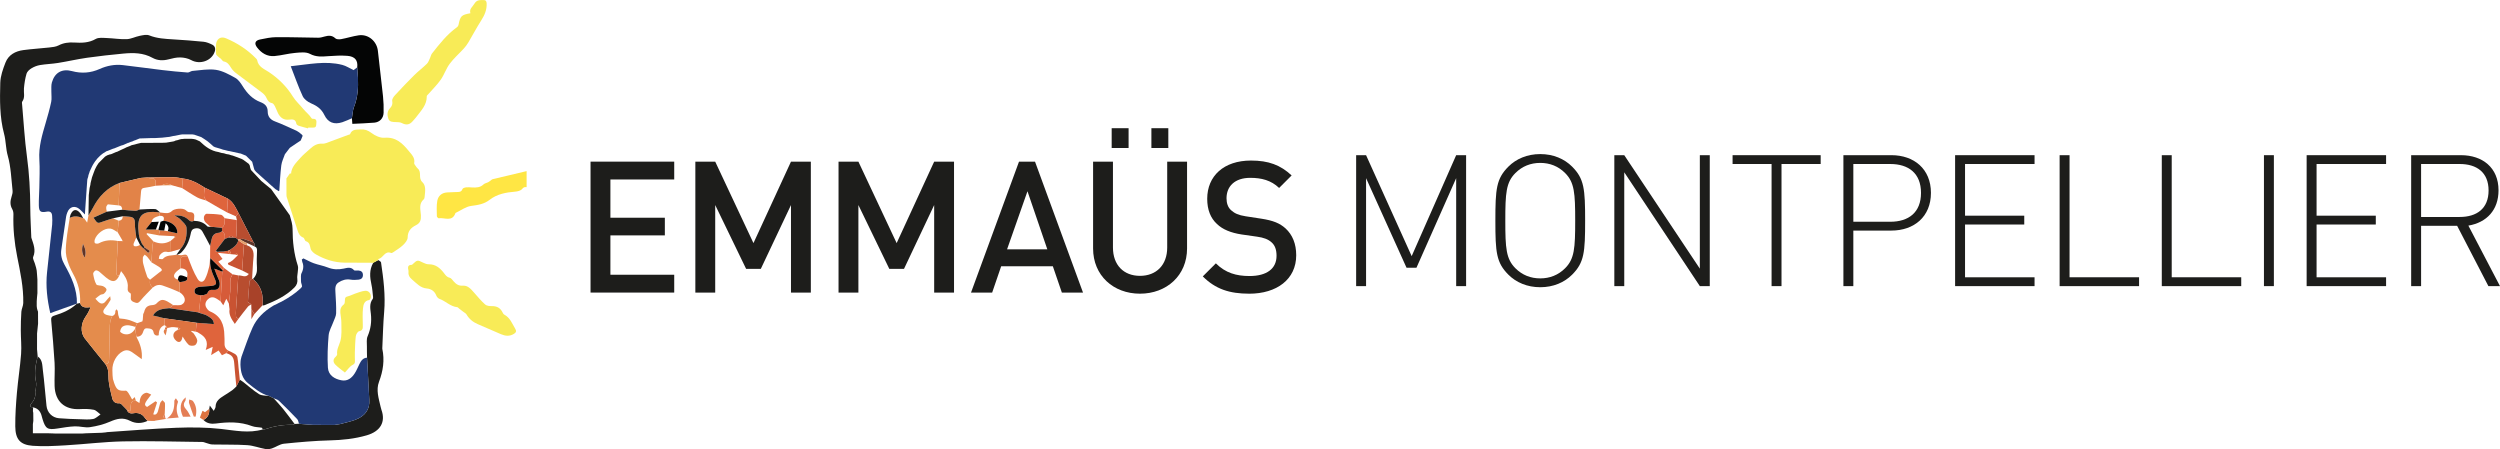
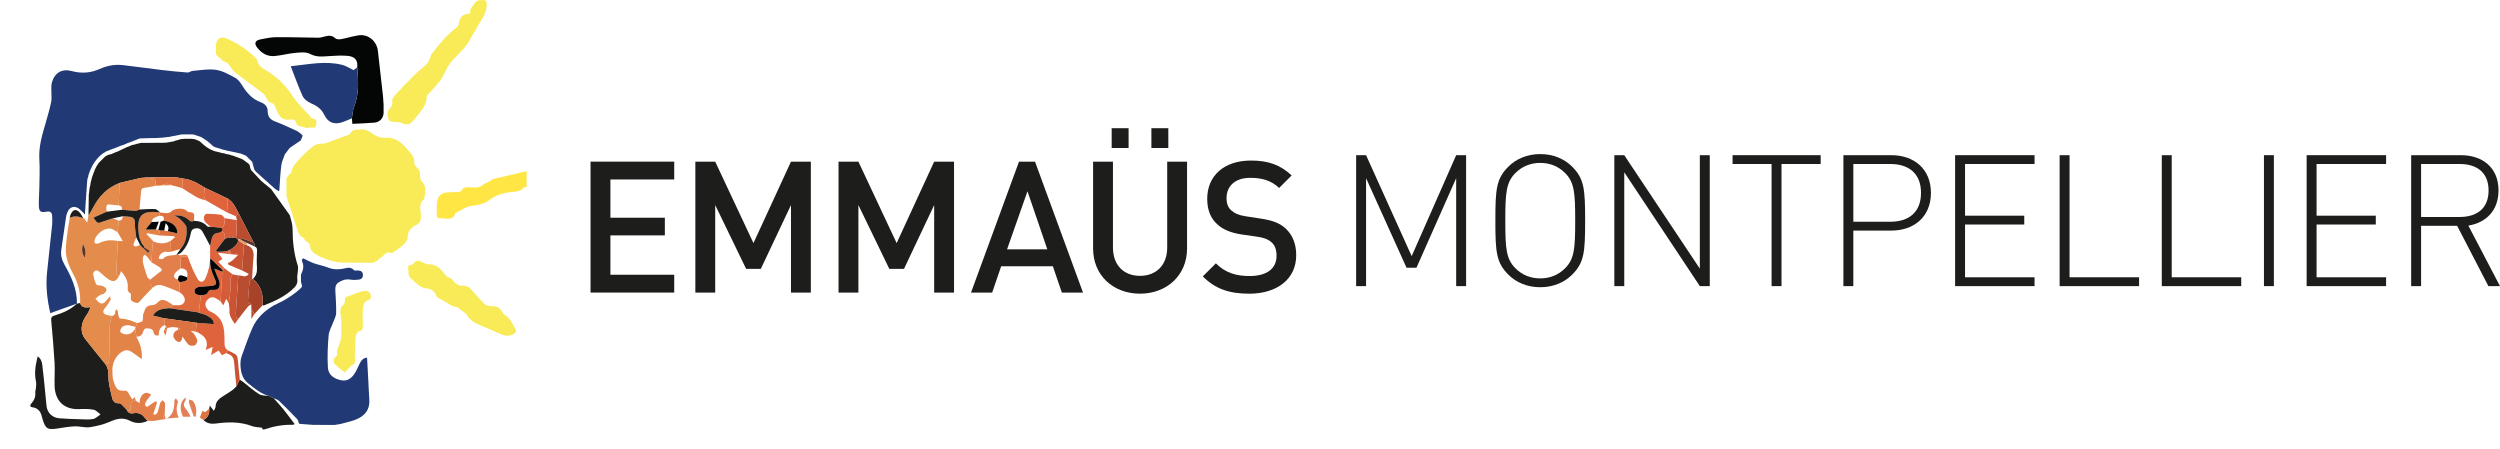
<svg xmlns="http://www.w3.org/2000/svg" id="Calque_1" viewBox="26.18 13.19 345.37 62.05">
  <defs>
    <style>.cls-1{clip-path:url(#clippath);}.cls-2{fill:none;}.cls-2,.cls-3,.cls-4,.cls-5,.cls-6,.cls-7,.cls-8,.cls-9,.cls-10,.cls-11,.cls-12,.cls-13,.cls-14,.cls-15,.cls-16,.cls-17,.cls-18,.cls-19,.cls-20{stroke-width:0px;}.cls-21{clip-path:url(#clippath-1);}.cls-22{isolation:isolate;}.cls-3{fill:#f8eb57;}.cls-4{fill:#5e3428;}.cls-5{fill:#1d1d1b;}.cls-6{fill:#213974;}.cls-7{fill:#de6b3e;}.cls-8{fill:#df643c;}.cls-9{fill:#c95332;}.cls-10{fill:#d65b39;}.cls-11{fill:#dd7340;}.cls-12{fill:#e27f4a;}.cls-13{fill:#e28348;}.cls-14{fill:#a84229;}.cls-15{fill:#b84d2f;}.cls-16{fill:#e48c4c;}.cls-17{fill:#ffe644;}.cls-18{fill:#e59f6b;}.cls-19{fill:#e47e55;}.cls-20{fill:#040505;}</style>
    <clipPath id="clippath">
      <rect class="cls-2" x="26.182" y="13.194" width="72.749" height="62.048" />
    </clipPath>
    <clipPath id="clippath-1">
      <rect class="cls-2" x="26.035" y="13.145" width="72.924" height="62.193" />
    </clipPath>
  </defs>
  <g class="cls-1">
    <g class="cls-22">
      <g class="cls-21">
        <path class="cls-17" d="M98.931,39.047c-.26-.037-.422-.004-.628.256-.186.235-.631.339-.972.365-1.253.099-2.496.34-3.48,1.106-.806.628-1.636.738-2.581.864-.741.099-1.425.622-2.134.957-.016.008-.035.021-.04.037-.447,1.269-1.508.582-2.309.71-.073.012-.255-.181-.256-.281-.007-.711-.065-1.437.059-2.128.123-.683.62-1.117,1.366-1.161.405-.023.81-.039,1.216-.051.363-.011.733.055.906-.425.045-.126.337-.205.525-.227.272-.031.552.009.828.021.559.025,1.095.011,1.543-.422.16-.155.429-.191.639-.299.128-.065.239-.163.358-.246.085-.061.162-.154.256-.176,1.567-.378,3.136-.748,4.704-1.118v2.218Z" />
        <path class="cls-6" d="M66.257,33.583c-.026.027-.052.052-.079.079-.213.278-.427.556-.64.835h-0c-.172.512-.432,1.013-.498,1.538-.143,1.145-.188,2.305-.272,3.458l0.0.018c-.022.03-.044.061-.066.091-.157-.093-.314-.187-.471-.281-.108-.096-.216-.192-.325-.287-.083-.073-.165-.145-.248-.217-.119-.107-.239-.213-.358-.32-.03-.031-.06-.062-.091-.093-.14-.122-.279-.244-.419-.366-.119-.106-.239-.213-.358-.319-.291-.262-.581-.524-.872-.786-.074-.085-.147-.17-.221-.255.012-.033.001-.056-.032-.068-.097-.357-.193-.713-.29-1.069-.285-.281-.57-.561-.855-.842-.242-.098-.485-.197-.727-.296-.058-.01-.116-.021-.174-.031-.459-.103-.919-.205-1.378-.307-.06-.009-.12-.017-.181-.025-.163-.043-.325-.086-.488-.128-.076-.015-.152-.032-.227-.047-.109-.038-.217-.076-.326-.114-.26-.077-.52-.154-.78-.231-.073-.035-.146-.069-.218-.104-.268-.236-.524-.488-.807-.704-.28-.214-.588-.393-.883-.586-.319-.109-.638-.218-.957-.328-.082-.013-.165-.026-.247-.038-.473-.001-.946-.003-1.419-.003-.083.012-.166.024-.249.037-.253.053-.507.105-.76.157-.073.009-.147.019-.221.027-.182.041-.365.081-.547.121-.082.009-.164.016-.245.025l-.748.084c-.336.02-.672.038-1.007.057-.189.001-.377.001-.566.001-.515.017-1.03.034-1.544.051-.232.095-.465.189-.697.284-.033-.016-.06-.009-.082.02-.074.036-.148.072-.222.107-.073.021-.146.042-.219.063-.12.048-.241.096-.361.145-.036-.017-.064-.009-.085.025-.213.091-.426.182-.639.274-.083.022-.165.045-.248.068-.32.13-.641.261-.961.391l-.15.037c-.245.099-.491.198-.736.298-.05.014-.101.027-.151.04-.164.101-.328.202-.492.303-.058.044-.116.089-.175.134-.081.067-.161.133-.242.2l.003-.003c-.114.114-.227.228-.341.341l-.327.409-.181.27c-.045.073-.089.146-.134.219-.019.035-.038.07-.058.104-.027.053-.055.106-.082.158-.098.209-.195.417-.293.626-.034.017-.042.043-.024.077-.056.16-.112.32-.168.48-.013.073-.027.145-.04.219-.035.111-.07.222-.105.334-.008.056-.016.114-.023.17-.099,1.423-.199,2.845-.298,4.269-.005.147-.011.294-.016.442-.239-.24-.466-.492-.719-.715-.653-.577-1.414-.384-1.717.431-.071.189-.141.384-.17.583-.229,1.532-.455,3.065-.667,4.6-.099.719.075,1.376.435,2.015.945,1.682,1.772,3.41,1.727,5.411l.007-.015c-1.034.369-2.068.737-3.102,1.107-.188.068-.374.139-.583.216-.432-1.88-.65-3.739-.45-5.63.233-2.202.482-4.401.707-6.603.041-.402.019-.814-.005-1.219-.027-.453-.26-.659-.739-.572-.865.157-1.079.003-1.098-.881-.017-.808.058-1.618.069-2.428.017-1.292.086-2.589.003-3.874-.116-1.783.39-3.429.878-5.096.279-.953.555-1.911.758-2.882.096-.459.012-.953.023-1.43.009-.42-.04-.861.072-1.256.389-1.368,1.406-1.939,2.769-1.571,1.32.358,2.58.268,3.831-.293,1.007-.452,2.084-.66,3.187-.536,1.834.208,3.661.472,5.494.69,1.155.138,2.314.249,3.473.334.214.015.436-.201.662-.219,1.081-.085,2.191-.306,3.241-.151.933.139,1.837.646,2.684,1.115.422.234.746.711,1.013,1.14.61.985,1.35,1.784,2.463,2.207.573.218.997.563.997,1.298.001.644.318,1.111,1,1.364,1.033.383,2.026.876,3.036,1.322.113.072.225.145.338.216l.003.003c.036.033.072.065.109.098.06.047.12.094.18.141.044.048.089.095.133.143l-.001.04.034.02c-.09.217-.179.435-.269.652-.033.023-.067.047-.1.07-.14.092-.281.185-.421.278h-.001c-.315.213-.63.426-.946.639" />
-         <path class="cls-5" d="M78.437,49.117c.132.106.364.198.382.322.334,2.268.629,4.535.431,6.844-.142,1.656-.174,3.322-.255,4.984-.002.037-.007.074.001.11.329,1.565.113,3.057-.455,4.548-.435,1.142-.043,2.299.213,3.433.032.144.063.29.114.428.626,1.706-.142,2.997-2.031,3.543-1.659.48-3.353.656-5.085.699-2.118.053-4.236.242-6.345.459-.572.059-1.101.462-1.668.652-.28.094-.614.132-.903.079-.842-.154-1.666-.478-2.509-.532-1.601-.103-3.211-.051-4.817-.092-.297-.008-.591-.144-.886-.222-.154-.041-.306-.123-.46-.125-3.658-.041-7.318-.155-10.974-.081-2.638.054-5.269.388-7.906.541-1.526.089-3.067.182-4.586.068-1.74-.133-2.395-.903-2.409-2.689-.012-1.549.095-3.103.228-4.648.153-1.784.442-3.557.575-5.341.08-1.081-.04-2.176-.04-3.265-.001-.861.017-1.725.078-2.584.029-.401.252-.793.261-1.192.048-2.176-.414-4.292-.838-6.41-.386-1.928-.581-3.872-.519-5.84.008-.243-.046-.521-.166-.729-.326-.566-.28-1.122-.094-1.71.085-.269.172-.568.141-.84-.182-1.615-.223-3.275-.663-4.82-.289-1.015-.243-2.038-.512-3.039-.617-2.299-.589-4.677-.524-7.032.026-.942.37-1.906.72-2.802.418-1.073,1.368-1.578,2.468-1.725,1.187-.159,2.386-.226,3.577-.359.434-.049.905-.089,1.28-.284.69-.36,1.402-.447,2.146-.403,1.039.062,2.035.064,3.002-.493.4-.229,1.007-.144,1.517-.127.922.032,1.845.193,2.762.156.6-.024,1.183-.338,1.786-.458.434-.086.948-.215,1.322-.065,1.077.432,2.188.482,3.312.552,1.401.086,2.802.186,4.198.33.408.042.817.216,1.191.4.376.185.484.544.353.947-.42,1.296-2.055,1.853-3.257,1.188-.438-.242-.994-.356-1.5-.369-.541-.013-1.097.124-1.629.263-.773.204-1.535.171-2.211-.204-1.288-.713-2.656-.722-4.043-.59-1.671.158-3.341.338-5.002.575-1.347.192-2.678.503-4.022.719-.817.132-1.652.153-2.469.288-.409.068-.824.229-1.179.443-.284.171-.603.45-.691.744-.196.656-.297,1.348-.36,2.033-.056.612.188,1.251-.233,1.825-.071.098-.031.289-.018.435.212,2.39.343,4.791.666,7.166.32,2.353.448,4.705.461,7.074.007,1.347.089,2.695.138,4.042.001.037.002.075.013.109.28.86.656,1.693.249,2.642-.095.222.141.586.226.885.054.189.112.377.168.566.018.076.035.152.053.228.014.074.028.148.042.222.015.178.03.356.045.534.017.231.033.462.05.693.001.623.001,1.246.002,1.869-.019.194-.038.389-.058.584-.013.176-.025.353-.038.53-.001.224-.001.447-.002.672.012.104.024.208.037.312.022.081.044.163.065.246.027.073.053.145.079.219.002.553.005,1.105.007,1.658-.031.294-.062.589-.093.883-.016.157-.032.314-.048.47-.001.727-.002,1.454-.003,2.181.03.328.06.657.089.985-.029.124-.058.249-.089.373-.257,1.038-.375,2.076-.141,3.145.073.334-.014.703-.039,1.055-.009.126-.085.253-.07.372.077.613-.135,1.111-.535,1.566-.264.299-.17.504.24.533-.008.175-.017.351-.025.526.016.077.032.155.048.232.003.369.007.737.01,1.104-.021.151-.041.301-.062.453v1.26h2.096c.07.003.14.005.21.008.186.006.372.012.558.018.078.004.156.009.234.013,1.251-.001,2.502-.002,3.753-.003.149-.01.298-.021.447-.031.739-.025,1.477-.05,2.216-.075.189-.018.377-.036.566-.054.054-.011.107-.029.162-.033,3.188-.21,6.374-.483,9.565-.602,2.06-.077,4.145-.068,6.19.162,1.93.216,3.826.633,5.753.069.09-.004.187.014.269-.015,1.266-.429,2.562-.664,3.903-.622.076.002.154-.077.231-.119.202-.011.403-.023.605-.034.129.015.258.029.386.044.519.039,1.039.078,1.559.117.997.003,1.993.005,2.99.008.258-.043.517-.085.775-.127.671-.185,1.357-.325,2.009-.562,1.445-.524,2.095-1.487,1.998-2.817-.057-.789-.084-1.58-.126-2.37-.061-1.139-.124-2.278-.186-3.417-.007-.512-.026-1.023-.018-1.535.008-.476-.084-1.007.094-1.417.437-1.008.573-2.024.454-3.1-.078-.705-.235-1.428.259-2.068.049-.063.052-.178.042-.265-.063-.56-.093-1.128-.215-1.676-.234-1.049-.327-2.07.242-3.048.231-.126.461-.251.692-.376" />
        <path class="cls-3" d="M78.437,49.117l-.692.375c-1.327-.005-2.655-.002-3.982-.019-1.411-.018-2.717-.441-3.93-1.132-.302-.173-.649-.466-.735-.772-.126-.444-.107-.882-.667-1.06-.153-.049-.194-.429-.351-.492-.453-.179-.642-.53-.776-.943-.511-1.565-1.018-3.133-1.526-4.699-.008-.075-.016-.15-.024-.225-.002-.772-.003-1.546-.005-2.318.167-.237.334-.474.501-.711.045.028.09.056.135.083.056-.949.718-1.553,1.284-2.194.401-.454.884-.836,1.333-1.248.485-.445.988-.772,1.717-.726.395.026.812-.198,1.209-.338.779-.276,1.55-.573,2.324-.861.102-.038.268-.055.293-.123.268-.713.912-.598,1.453-.643.557-.047,1.026.126,1.514.498.489.373,1.204.701,1.787.652,1.592-.133,2.505.79,3.367,1.849.383.47.873.925.733,1.655-.021.11.114.26.196.38.093.137.19.279.314.387.565.49.017,1.304.618,1.859.516.476.397,1.265.322,1.949-.016.144-.029.336-.121.415-.741.634-.44,1.458-.4,2.214.035.658-.097,1.08-.681,1.372-.72.359-1.143.835-1.151,1.713-.004.353-.35.761-.64,1.04-.395.378-.883.659-1.338.973-.088.062-.228.146-.301.116-.888-.37-1.093.709-1.75.817-.018.003-.019.102-.029.157" />
        <path class="cls-5" d="M30.753,69.468c-.411-.029-.504-.233-.24-.533.4-.455.612-.953.535-1.566-.015-.119.061-.246.07-.372.025-.352.112-.721.039-1.055-.234-1.068-.116-2.106.141-3.145.031-.124.059-.248.089-.372.674.457.627,1.217.712,1.877.213,1.645.326,3.303.506,4.952.102.936.779,1.629,1.711,1.714.973.088,1.953.109,2.931.139.6.018,1.216.076,1.796-.033.367-.068.684-.411,1.023-.63-.311-.225-.596-.578-.938-.646-.62-.123-1.276-.124-1.912-.091-2.107.11-3.417-1.049-3.493-3.186-.038-1.07.059-2.146-.003-3.214-.112-1.934-.287-3.865-.459-5.795-.035-.399-.012-.591.459-.735,1.129-.344,2.219-.811,3.096-1.65l-.007.015c.145-.031.29-.061.435-.091.24.72.824.635,1.466.573-.197.487-.413.898-.679,1.275-.688.973-.777,2.215-.132,3.047.925,1.192,1.887,2.357,2.833,3.533.373.512.431,1.048.432,1.703.001,1.019.292,2.046.532,3.052.107.447.469.731.993.659.074.03.148.06.222.089.26.266.52.531.78.796.152.43.453.581.898.502.672-.121,1.226.057,1.617.654.098.151.249.265.376.396-.81.382-1.661.402-2.429-.001-.983-.515-1.825-.299-2.771.112-.876.382-1.837.624-2.785.763-.67.098-1.382-.142-2.071-.115-.799.031-1.596.169-2.388.294-1.378.219-1.663.055-2.075-1.275-.038-.122-.075-.246-.104-.37-.152-.66-.498-1.135-1.204-1.272" />
        <path class="cls-20" d="M75.528,22.498c.122-.957-.303-1.515-1.367-1.595-.86-.065-1.733-.02-2.595.043-.883.063-1.698.15-2.57-.316-.553-.294-1.365-.191-2.049-.131-.951.084-1.887.349-2.838.434-1.017.092-1.821-.409-2.422-1.2-.411-.54-.257-.95.413-1.088.738-.153,1.491-.313,2.239-.319,1.939-.016,3.879.057,5.819.075.286.003.578-.089.859-.165.537-.144,1.023-.2,1.491.25.161.155.548.159.809.11.813-.149,1.607-.411,2.423-.528,1.33-.192,2.506.827,2.646,2.163.22,2.092.49,4.179.707,6.271.078.751.104,1.513.081,2.268-.023.76-.541,1.301-1.283,1.364-.99.084-1.984.111-3.036.166-.018-.236-.038-.504-.058-.772.091-.521.098-1.074.287-1.557.517-1.318.611-2.677.547-4.062-.022-.471-.068-.941-.104-1.411" />
        <path class="cls-3" d="M91.163,15.018c-.179-.592.286-.87.542-1.298.348-.583.757-.503,1.232-.525.338-.015.458.147.472.462.039.868-.271,1.606-.733,2.329-.642,1.003-1.197,2.062-1.807,3.086-.177.298-.393.579-.627.836-.642.703-1.372,1.338-1.938,2.097-.497.667-.756,1.509-1.235,2.193-.501.715-1.14,1.334-1.716,1.997-.081.092-.218.196-.216.292.022,1.205-.786,1.986-1.434,2.848-.155.206-.333.395-.503.59-.457.524-.907.575-1.518.259-.226-.117-.523-.121-.789-.128-.417-.012-.893.005-1.052-.436-.173-.482-.212-1.026.198-1.459.283-.299.413-.591.324-1.042-.046-.232.199-.576.397-.79.863-.937,1.742-1.86,2.647-2.756.558-.553,1.194-1.027,1.752-1.579.21-.209.305-.538.44-.818.094-.193.127-.427.255-.589,1.039-1.319,2.069-2.648,3.456-3.639.093-.067.182-.188.205-.298.262-1.269.386-1.399,1.65-1.631" />
        <path class="cls-6" d="M75.528,22.498c.035.47.082.94.104,1.411.063,1.386-.03,2.744-.547,4.062-.189.482-.197,1.036-.287,1.557-.441.184-.871.399-1.325.546-1.134.366-1.977.061-2.49-1.01-.402-.837-1.043-1.265-1.857-1.613-.445-.19-.94-.565-1.135-.985-.607-1.309-1.081-2.679-1.645-4.127,2.476-.253,4.785-.783,7.118-.185.534.137,1.019.466,1.557.722.131-.098.32-.239.508-.379" />
        <path class="cls-3" d="M82.615,50.623c-.078-.413-.198-.852.466-.849.028,0,.057-.043.083-.068.68-.63.675-.621,1.504-.214.227.111.491.211.737.208.937-.012,1.553.504,2.082,1.183.222.286.395.584.814.675.213.046.385.321.555.51.344.385.69.632,1.282.587.677-.052,1.111.485,1.533.959.498.561.977,1.147,1.533,1.643.213.19.619.227.936.222.689-.009,1.17.257,1.47.874.055.112.13.246.233.299.812.429,1.094,1.258,1.526,1.975.176.293.123.488-.181.679-.601.378-1.197.31-1.799.053-1.067-.454-2.126-.929-3.193-1.383-.668-.284-1.199-.707-1.568-1.343-.09-.156-.29-.249-.442-.368-.193-.151-.389-.299-.583-.447-.085-.066-.164-.182-.254-.191-.962-.091-1.61-.853-2.474-1.155-.182-.064-.36-.288-.434-.479-.239-.609-.738-.901-1.306-.951-.89-.08-1.365-.686-1.982-1.191-.462-.378-.596-.718-.539-1.228" />
        <path class="cls-3" d="M68.727,30.922c-.433-.118-.871-.222-1.297-.363-.126-.042-.294-.176-.312-.289-.105-.664-.572-.595-1.034-.547-.729.076-1.194-.294-1.503-.902-.159-.312-.262-.652-.426-.96-.089-.168-.235-.394-.387-.423-.453-.084-.622-.375-.794-.75-.123-.268-.35-.517-.589-.699-1.202-.918-2.43-1.802-3.633-2.719-.258-.197-.49-.456-.664-.731-.252-.4-.48-.774-1.009-.859-.142-.023-.248-.246-.381-.367-.105-.095-.236-.163-.337-.262-.124-.12-.312-.249-.329-.391-.047-.401-.036-.812-.019-1.217.036-.849.609-1.293,1.393-.96,1.555.66,2.963,1.57,4.15,2.792.063.065.137.146.151.228.156.931.958,1.206,1.617,1.644,1.341.889,2.483,2.037,3.31,3.378.404.654.971,1.133,1.424,1.698.343.428.846.795,1.162,1.305.024.039.091.078.135.075.707-.044.523.482.507.843-.021.474-.42.357-.717.372-.129.006-.259.001-.388.001-.01.034-.019.068-.029.103" />
        <polyline class="cls-20" points="31.348 53.685 31.346 51.816 31.348 53.685" />
        <path class="cls-20" d="M31.296,61.44c.001-.727.002-1.454.003-2.181-.001.727-.002,1.454-.003,2.181" />
        <path class="cls-20" d="M31.347,58.788c.031-.294.062-.589.093-.883-.031.294-.062.589-.093.883" />
        <path class="cls-20" d="M31.253,54.799c.013-.177.025-.354.038-.53-.013.176-.025.353-.038.53" />
        <path class="cls-20" d="M31.297,51.123c-.015-.178-.03-.356-.045-.534.015.178.03.356.045.534" />
        <polyline class="cls-20" points="31.288 55.783 31.251 55.471 31.288 55.783" />
        <path class="cls-20" d="M31.433,56.248c-.027-.074-.053-.146-.08-.219.027.073.053.145.08.219" />
        <path class="cls-20" d="M31.21,50.367c-.018-.075-.035-.151-.053-.228.018.076.035.152.053.228" />
        <path class="cls-6" d="M67.751,51.379c.01-.107.02-.213.031-.32.277-.539.415-1.091.158-1.68-.022-.113-.045-.225-.067-.338.074-.051.149-.103.223-.154.477.227.94.492,1.434.67.637.228,1.319.34,1.947.589.72.286,1.424.305,2.165.155.492-.1,1.002-.289,1.439.21.093.106.387.032.588.046.373.028.635.178.649.601.014.415-.231.624-.595.665-.365.04-.746.058-1.105-.003-.627-.109-1.174.063-1.675.391-.488.319-.455.831-.425,1.343.056.973.124,1.948.098,2.92-.011.401-.245.798-.387,1.194-.222.619-.597,1.223-.65,1.855-.125,1.482-.191,2.982-.099,4.463.065,1.043.912,1.569,1.888,1.746.832.151,1.413-.324,1.83-.985.254-.402.433-.85.645-1.279.22-.445.484-.834,1.046-.866.062,1.139.125,2.278.186,3.417.043.79.069,1.582.126,2.37.097,1.33-.553,2.293-1.998,2.817-.652.237-1.338.377-2.009.562-.258.042-.517.084-.775.127-.997-.003-1.993-.005-2.99-.008-.519-.039-1.039-.078-1.559-.117-.129-.015-.258-.029-.386-.044-.079-.215-.103-.482-.248-.633-.824-.867-1.667-1.718-2.531-2.546-.181-.173-.476-.227-.719-.335-.214-.104-.427-.209-.641-.313-1.136-.311-2.01-1.054-2.901-1.767-.822-.658-1.009-1.579-1.048-2.559.003-.076.005-.151.008-.228.003-.073.007-.146.01-.219.008-.075.016-.151.024-.228.035-.145.07-.292.106-.437.504-1.344.941-2.719,1.531-4.023.582-1.29,1.592-2.25,2.806-2.981.045-.027.089-.053.134-.08.137-.064.273-.129.41-.193.086-.046.172-.092.258-.138l.408-.192c.17-.097.34-.194.509-.292l.045-.019c.088-.053.175-.107.263-.161.248-.163.496-.328.744-.492.035-.029.07-.057.104-.086.035-.024.071-.048.106-.071.053-.042.106-.084.158-.127.035,0,.061-.016.077-.048.039-.035.077-.07.116-.104.077-.063.153-.127.23-.19.04-.036.079-.073.119-.109.063-.056.127-.112.19-.168.049-.064.099-.129.148-.193-.005-.068-.01-.134-.015-.201-.035-.121-.069-.243-.104-.364-.006-.07-.013-.14-.019-.21-.002-.214-.005-.427-.007-.641" />
        <path class="cls-5" d="M63.344,67.899c.214.104.427.209.641.313.435.486.89.955,1.299,1.461.55.681,1.064,1.39,1.593,2.087-.077.042-.155.121-.231.119-1.342-.042-2.637.192-3.903.622-.082.028-.179.01-.269.015-.042-.082-.073-.226-.128-.237-.449-.084-.932-.064-1.349-.223-1.635-.622-3.297-.584-4.989-.358-.624.084-1.246.007-1.725-.491.622-.324.858-.85.8-1.53.023-.13.046-.26.082-.463.2.269.345.465.545.735.112-.241.248-.399.25-.56.01-.807.576-1.173,1.156-1.541.388-.246.78-.488,1.154-.754.204-.145.373-.338.558-.51.16-.314.319-.628.479-.942.149.099.305.189.446.299.735.572,1.43,1.208,2.216,1.698.369.23.912.182,1.376.26" />
        <path class="cls-20" d="M67.869,71.769c.519.039,1.039.078,1.559.117-.52-.039-1.039-.078-1.559-.117" />
        <path class="cls-20" d="M40.239,72.973c.189-.018.377-.036.566-.054-.189.018-.377.036-.566.054" />
        <path class="cls-20" d="M72.417,71.894c.258-.042.517-.085.775-.127-.259.042-.517.085-.775.127" />
        <path class="cls-20" d="M30.785,71.331c-.021.151-.041.302-.062.453.021-.151.041-.302.062-.453" />
        <path class="cls-20" d="M37.575,73.079c.149-.01.298-.021.447-.031-.149.01-.298.021-.447.031" />
        <path class="cls-20" d="M33.588,73.069c.078.004.156.009.234.013-.078-.004-.156-.009-.234-.013" />
        <path class="cls-20" d="M30.727,69.994c.016.077.032.155.048.232-.016-.077-.032-.155-.048-.232" />
        <polyline class="cls-20" points="32.82 73.044 33.03 73.052 32.82 73.044" />
        <path class="cls-16" d="M37.877,48.77c.26-.673.073-1.297-.231-1.907-.184.666-.208,1.312.231,1.907M37.242,55.053c.078-1.436-.255-2.757-.958-4.024-.415-.747-.759-1.571-.933-2.403-.149-.713-.064-1.493.011-2.234.105-1.037.296-2.066.451-3.098.629-.34,1.246-.215,1.86.045.046.008.092.015.137.023.101.142.201.285.41.581.08-.441.13-.715.179-.988.202-.343.421-.676.602-1.029.816-1.592,1.975-2.814,3.68-3.457-.035,1.032-.07,2.065-.104,3.098-.466-.046-.931-.093-1.502-.151-.26.301-.287.423-.139,1.016-.607.272-1.214.543-1.842.824.557.837.553.825,1.283.55.463-.175.941-.305,1.413-.456.262.111.524.222.786.334-.049.529-.098,1.057-.147,1.586-.334-.175-.655-.463-1.006-.504-.827-.097-1.898.703-2.155,1.53-.048.153-.051.438.031.488.136.083.395.092.538.015.84-.453,1.717-.494,2.626-.313-.035.657-.072,1.313-.105,1.97-.04.785-.077,1.571-.117,2.356-.015.295.109.455.419.438-.394.83-.821.985-1.551.489-.437-.298-.804-.697-1.223-1.024-.136-.106-.383-.218-.501-.163-.159.074-.36.331-.336.472.087.5.19,1.028.44,1.455.109.186.606.115.896.236.208.087.479.281.509.462.029.174-.184.428-.351.581-.121.11-.361.08-.511.174-.241.149-.451.348-.673.526.206.202.381.462.625.591.339.179.629.007.85-.3.138-.192.315-.356.568-.636.026.291.09.444.039.528-.224.37-.451.746-.733,1.071-.4.463-.351.793.226.991.24.081.502.096.754.141-.307.536-.345,1.114-.345,1.723-.002,1.449-.065,2.899-.099,4.348-.008.346-.139.565-.517.565-.946-1.176-1.908-2.34-2.833-3.533-.645-.832-.557-2.074.131-3.047.266-.376.482-.788.679-1.275-.642.061-1.226.147-1.466-.573" />
        <path class="cls-13" d="M40.73,63.481c.378-.001.509-.219.517-.565.034-1.449.097-2.899.099-4.348.001-.609.038-1.186.345-1.723.324-.102.444-.322.425-.657-.005-.088.104-.183.161-.275.056.075.113.151.169.226.024.187.048.375.072.562.053.16.106.32.159.479.225.025.45.049.674.073.244.053.495.083.729.163.355.121.699.275,1.048.417-.078.175-.157.35-.236.524-.574-.172-1.168-.391-1.734-.074-.202.114-.349.441-.381.689-.013.102.328.318.535.367.692.161,1.193-.151,1.542-.74.056.368.113.737.169,1.105.511.953.857,1.941.737,3.108-.502-.366-.919-.693-1.358-.986-.383-.256-.779-.346-1.242-.111-.856.434-1.492,1.535-1.453,2.625.007.228.014.455.022.683.017.181.035.364.053.546.026.077.052.154.078.23.025.088.045.178.076.264.358,1.005.599,1.154,1.629,1.098.112-.006.263.18.348.309.184.28.336.581.523.909.16-.151.241-.228.356-.337.063.204.111.359.159.514-.552-.057-.707.258-.714.737-.003.222-.047.443-.077.71-.218-.103-.344-.163-.471-.222-.26-.265-.52-.53-.78-.796-.074-.03-.148-.06-.222-.09-.524.071-.886-.211-.993-.659-.24-1.006-.531-2.033-.532-3.052-.001-.655-.059-1.191-.432-1.703" />
        <path class="cls-12" d="M43.689,69.781c.127.06.253.12.471.222.03-.266.074-.488.077-.71.007-.478.162-.795.713-.737.141.089.283.178.49.309.069-.707.269-1.25.91-1.41.195-.049.451.145.719.244-.995,1.275-1.031,1.417-.572,1.714.405-.275.787-.534,1.169-.793.07.056.141.111.211.167-.174.543-.349,1.086-.526,1.637.339.143.534-.084.637-.378.133-.38.193-.786.321-1.168.051-.152.204-.27.31-.404.123.143.343.281.351.431.027.511-.02,1.026-.038,1.539-.184.219-.293.425.095.543.037,0,.068.014.091.043l.002.03c-.489.079-.978.158-1.467.237-.05.015-.101.03-.152.045-.308-.003-.616-.007-.924-.01-.127-.131-.278-.246-.376-.395-.391-.598-.945-.776-1.617-.655-.444.079-.745-.072-.898-.502" />
        <path class="cls-12" d="M42.688,68.895c.074.03.148.06.222.09-.074-.03-.148-.06-.222-.09" />
        <path class="cls-5" d="M66.214,42.928c.179.618.382,1.259.384,1.891.004,1.731.183,3.421.723,5.073.089.274.005.607-.011.912-.016.293-.105.595-.06.876.077.488-.062.887-.387,1.216-1.182,1.195-2.67,1.879-4.205,2.478-.061.023-.14.002-.211.001.142-1.426-.162-2.689-1.327-3.639.439-.435.603-.944.559-1.576-.054-.786-.021-1.58.009-2.369.012-.306-.087-.479-.369-.562-.002-.144-.004-.287-.006-.431-.033-.033-.067-.068-.1-.101l.007.006c-.702-1.37-1.403-2.739-2.105-4.109-.385-.726-.715-1.493-1.454-1.956-1.067-.508-2.134-1.015-3.2-1.524-.93-.601-1.886-1.141-3.018-1.261-.413-.063-.825-.176-1.238-.18-1.247-.01-2.494.022-3.742.038l-.78.055c-.108.023-.216.046-.324.069-.892.211-1.784.422-2.676.632-1.705.642-2.864,1.865-3.68,3.457-.181.353-.4.686-.602,1.029.014-.936.028-1.871.042-2.807.03-.253.059-.507.089-.76.01-.079.02-.157.029-.235.035-.147.07-.294.105-.441.008-.073.016-.146.024-.219.047-.186.094-.373.14-.559.018-.075.036-.151.054-.226.08-.22.159-.439.239-.659.06-.154.12-.309.18-.463.053-.105.106-.21.158-.313.034-.014.042-.036.025-.068.105-.162.209-.324.314-.487.296-.296.593-.593.889-.89.101-.06.203-.121.304-.18.13-.045.259-.09.389-.135l.044.019.036-.034c.037-.008.075-.015.112-.023.211-.092.422-.184.633-.276.048-.013.097-.025.145-.038.209-.1.417-.2.626-.3.124-.055.247-.11.371-.165.102-.051.204-.104.306-.155.157-.06.313-.12.47-.18.073-.035.146-.069.219-.104.297-.075.594-.151.891-.226.147-.034.294-.069.441-.104.373,0,.747-.001,1.12-.002.551,0,1.102,0,1.653-.001.226-.008.452-.016.678-.025.283-.047.566-.094.848-.141.084-.016.169-.033.253-.05.074-.034.148-.068.222-.103.073-.015.146-.028.219-.042.14-.044.279-.088.419-.133.03.016.054.01.071-.02.068-.003.136-.007.203-.01.102-.012.204-.023.307-.034.334.002.669.003,1.003.006.069.008.137.016.206.024l.101.013c.085.021.169.042.254.062.183.084.365.167.548.25.738.708,1.531,1.321,2.585,1.477.138.041.276.082.413.123.111.016.222.033.332.049.11.035.221.07.331.105.121.02.242.039.363.059.101.034.203.068.304.102.075.018.15.036.225.054.109.04.218.08.327.12.297.112.593.224.89.335.073.038.146.075.219.113.258.191.517.381.775.571.044.072.088.144.132.216.023.111.046.222.07.334.034.098.068.197.103.296.471.501.942,1.003,1.412,1.505.129.108.258.215.386.323.138.113.275.226.413.339.191.157.381.314.572.47" />
        <path class="cls-3" d="M73.829,64.655c-.379-.306-.879-.649-1.301-1.071-.33-.33-.398-.743.031-1.11.1-.085.21-.247.196-.36-.077-.656.262-1.182.434-1.768.24-.817.145-1.738.149-2.616.002-.438-.104-.876-.141-1.317-.039-.464.063-.856.483-1.163.137-.1.151-.423.152-.645 0-.298.107-.41.4-.475.334-.074.642-.257.97-.366.466-.153.933-.355,1.412-.4.51-.048.861.402.796.907-.018.137-.142.357-.241.371-.682.101-.789.663-.842,1.145-.082.758-.032,1.53-.026,2.296.003.398.055.757-.516.867-.193.037-.419.431-.45.685-.093.745-.106,1.501-.132,2.253-.014.405.01.813.013,1.219.002.252-.076.372-.351.513-.369.189-.623.601-1.037,1.034" />
        <path class="cls-8" d="M56.656,54.824c-.261-.166-.505-.372-.786-.489-.391-.162-.758-.045-1.04.274-.294.333-.364.719-.131,1.102.12.198.298.416.502.5,1.502.619,1.957,1.838,1.974,3.328.004.313.049.629.025.939-.037.495.082.897.533,1.157-.097.113-.193.225-.289.338-.199.096-.397.192-.604.293-.153-.217-.314-.446-.462-.656-.347.215-.636.393-1.03.636.093-.488.154-.806.217-1.138-.322.142-.571.252-.967.427.445-1.21-.085-1.843-.927-2.326-.095-.056-.189-.11-.284-.166-.054-.008-.107-.016-.161-.025.037-.411.075-.823.112-1.234.782.06,1.565.119,2.394.182-.021-.707-.534-.902-.951-1.175-.073-.038-.146-.076-.219-.115-.259-.08-.518-.16-.777-.24l-.114-.195c.076-.703.151-1.406.227-2.109.111-.051.223-.104.334-.156.21-.094.554-.143.606-.293.155-.445.466-.482.825-.449.656.061.92-.356.858-.966-.035-.347-.241-.677-.37-1.015-.106-.277-.211-.554-.361-.949.465.175.78.293,1.095.412l-.23,4.106" />
        <path class="cls-15" d="M60.891,55.242c-.155.101-.345.173-.457.309-.454.554-.883,1.128-1.322,1.695-.112-.105-.304-.198-.321-.317-.045-.305-.028-.624-.007-.934.103-1.583.215-3.166.324-4.749.465-.071,1.012.412,1.444-.214-.332-.17-.627-.322-.922-.474.085-1.213.17-2.425.255-3.638.132.046.263.092.394.139,1.066.385.982,1.25.884,2.12-.006.056-.013.11-.017.165-.047.782-.093,1.563-.14,2.344-.123.122-.341.234-.355.367-.1.997-.16,1.998-.223,2.87.224.153.344.235.464.318" />
        <path class="cls-14" d="M60.891,55.242c-.12-.083-.24-.165-.464-.318.063-.872.123-1.873.223-2.87.013-.133.231-.245.355-.366l.114.048c1.164.95,1.468,2.213,1.327,3.639l.003-.017c-.042.047-.084.094-.126.141-.334.36-.667.72-1.001,1.08-.073-.116-.147-.233-.219-.35-.065-.105-.129-.212-.193-.318l-.018-.668" />
        <path class="cls-9" d="M59.107,51.244c-.109,1.583-.221,3.166-.324,4.749-.02.311-.037.629.007.934.017.119.209.212.322.317-.152.213-.304.427-.494.695-.462-.672-.848-1.258-.727-2.029-.01-.075-.02-.15-.03-.224-.022-.186-.045-.372-.067-.559.068-.56.162-1.12.197-1.683.034-.548-.023-1.102.022-1.648.02-.245.192-.476.295-.714.267.054.534.108.801.162" />
        <path class="cls-10" d="M58.306,51.083c-.103.238-.275.47-.295.714-.045.547.012,1.1-.022,1.648-.035.563-.129,1.122-.197,1.683-.108-.209-.217-.418-.346-.667-.142.309-.25.541-.419.908-.174-.255-.273-.399-.372-.545l.23-4.106c.029-.057.058-.115.086-.172.053-.112.107-.224.16-.336.391.291.782.582,1.173.873" />
        <path class="cls-9" d="M57.444,61.974c.096-.113.193-.226.289-.338.306.149.626.274.91.456.149.096.296.277.333.444.083.376.096.766.138,1.151.008.104.016.21.024.315.008.074.016.146.023.219.048.474.097.948.146,1.421-.16.314-.319.628-.479.942-.098-1.062-.21-2.123-.289-3.186-.062-.835-.289-1.156-1.095-1.423" />
        <path class="cls-15" d="M60.909,55.91c.064.106.128.213.193.318.072.117.146.234.219.35-.11.186-.221.372-.412.695v-1.363Z" />
        <path class="cls-10" d="M57.86,55.686c.01.074.02.149.03.224-.01-.075-.02-.15-.03-.224" />
        <path class="cls-20" d="M62.322,55.498c.042-.047.084-.094.126-.141-.042.047-.084.094-.126.141" />
        <path class="cls-5" d="M37.674,43.339c-.614-.259-1.232-.385-1.86-.045.039-.157.054-.326.119-.472.338-.748.809-.818,1.327-.186.17.208.278.467.415.703" />
        <path class="cls-11" d="M53.792,70.885c.119-.308.237-.616.365-.948.136.078.253.145.341.195.215-.169.401-.313.586-.457.058.681-.178,1.207-.8,1.531-.164-.108-.328-.215-.492-.322" />
        <path class="cls-19" d="M51.455,70.766c-.504-1.089-.417-2.08.386-2.686-.021.172.015.386-.073.509-.347.483-.172.83.179,1.218.241.267.381.626.566.944-.353.005-.705.01-1.058.015" />
        <path class="cls-19" d="M49.231,71.004c.9-.57,1.05-1.453,1.031-2.418-.002-.124.141-.251.216-.376.092.134.191.265.273.405.024.041.016.113-.001.163-.248.715-.207,1.413.12,2.095-.547.044-1.093.087-1.64.131" />
        <path class="cls-19" d="M52.953,70.742c-.22-.618-.452-1.233-.651-1.858-.048-.15.009-.334.018-.501.176.068.421.084.516.212.478.642.544,1.376.375,2.143-.086.001-.172.003-.258.004" />
        <path class="cls-19" d="M49.12,71.03l.117-.033c-.038.021-.077.043-.115.063l-.002-.031" />
        <path class="cls-13" d="M42.431,45.27c.049-.529.098-1.057.147-1.586.382-.033.558-.249.558-.624.345.026.692.03,1.033.082.494.075.661.354.649.882-.016.653.121,1.309.192,1.964-.111.252-.23.5-.331.756-.153.385.023.528.391.468.158-.026.304-.121.456-.184.153.162.306.323.46.485.221.208.442.417.664.625.083-.091.166-.18.25-.271-.251-.173-.501-.346-.752-.519-.073-.109-.147-.218-.221-.327-.038-.038-.077-.074-.115-.111-.014-.035-.029-.07-.043-.105-.054-.12-.108-.24-.163-.361.004-.03-.004-.057-.023-.081-.027-.051-.054-.102-.081-.153-.046-.197-.109-.392-.135-.592-.331-2.524.267-3.418,2.829-3.083.018.003.036.006.054.01-.004.151-.007.302-.011.453-.475.158-1.008.242-1.122.867-.247.313-.495.626-.817,1.033h1.414c.114.009.231.016.347.025.063.028.126.056.189.084-.042.234-.083.466-.124.7-.54-.101-1.08-.203-1.62-.304-.028.039-.056.079-.083.118.318.338.635.676.953,1.014-.045.194-.117.387-.132.583-.058.768-.098,1.538-.144,2.307-.189-.252-.37-.511-.572-.751-.099-.118-.239-.203-.36-.303-.086.127-.236.251-.247.384-.024.29-.021.597.05.877.153.605.337,1.203.548,1.789.059.164.255.278.389.415-0.0.2-.049.416.012.595.063.184.232.332.354.496-.561.586-1.153,1.147-1.668,1.771-.218.265-.371.42-.716.303-.366-.124-.703-.239-.636-.743.026-.192.028-.528-.065-.571-.548-.257-.315-.701-.348-1.1-.059-.728-.416-1.324-.935-1.944-.107.271-.174.439-.24.607-.31.017-.434-.143-.419-.438.039-.785.076-1.571.117-2.356.034-.657.07-1.313.105-1.97.188.004.376.009.564.013l.173.008c-.045-.046-.089-.092-.134-.138-.213-.366-.426-.733-.638-1.099" />
        <path class="cls-13" d="M42.683,38.469c.892-.21,1.784-.422,2.676-.632.108-.023.216-.046.324-.069.26-.018.52-.037.78-.055.19.038.385.121.57.105.493-.042.676.181.649.645-.008.128.001.257.003.387-.518.1-1.032.228-1.554.289-.325.038-.438.175-.461.482-.063.839-.146,1.677-.221,2.514-.183.065-.368.192-.548.184-.616-.026-1.23-.098-1.845-.154.001-.327-.1-.571-.476-.598.035-1.032.07-2.065.105-3.098" />
        <path class="cls-5" d="M43.055,42.165c.615.056,1.229.128,1.845.154.18.008.365-.119.548-.184.717-.029,1.436-.102,2.149-.064.244.014.473.305.708.47-.02-.014-.039-.012-.057.004-.018-.003-.036-.007-.055-.009-2.562-.335-3.16.559-2.828,3.083.026.2.089.395.135.592.027.051.054.102.082.153.019.024.026.051.023.081.054.121.108.241.163.361.014.035.028.07.043.104.038.038.077.074.116.112l.22.327c-.054.055-.108.109-.162.165-.153-.162-.306-.323-.46-.485-.172-.346-.344-.694-.516-1.04-.071-.655-.208-1.311-.192-1.964.013-.528-.154-.807-.649-.882-.34-.052-.688-.056-1.033-.082-.448.097-.896.193-1.344.29-.471.151-.95.281-1.413.456-.731.275-.726.287-1.283-.55.628-.281,1.235-.552,1.842-.824.706-.089,1.411-.178,2.117-.268" />
        <path class="cls-4" d="M37.877,48.77c-.439-.595-.414-1.241-.231-1.907.304.61.491,1.234.231,1.907" />
        <path class="cls-12" d="M45.904,57.354c.019-.255.038-.51.057-.764.042-.094.085-.188.127-.281.163-.677.481-.929,1.135-.97.196-.012.441-.082.569-.216.531-.555.826-.641,1.499-.296.291.149.555.349.832.526-.186.137-.371.274-.557.411-.823.092-1.691.083-2.255,1.01.574.14,1.081.264,1.588.388.001.315.003.63.004.944q-.79.297-.795,1.398c-.379.129-.65-.068-.709-.389-.101-.541-.486-.524-.867-.568-.426-.05-.499.258-.61.567-.145.403-.453.612-.896.59-.056-.369-.113-.737-.169-1.105.012-.08.025-.161.037-.242.079-.175.157-.35.236-.524.237-.081.474-.163.711-.245.022-.078.043-.156.065-.234" />
        <path class="cls-18" d="M42.677,57.18c.225.024.45.048.674.072-.225-.024-.45-.048-.674-.072" />
        <path class="cls-18" d="M41.709,64.339c.007.228.015.455.022.683-.007-.228-.015-.455-.022-.683" />
        <path class="cls-18" d="M42.446,56.138c.024.187.049.375.073.562-.024-.187-.048-.375-.073-.562" />
        <path class="cls-18" d="M41.783,65.568c.026.077.052.154.078.231-.026-.077-.052-.154-.078-.231" />
        <path class="cls-19" d="M48.933,70.445c.032.181.063.363.095.543-.388-.119-.279-.324-.095-.543" />
        <path class="cls-8" d="M54.46,39.115c1.067.508,2.134,1.015,3.2,1.524-.038.632-.075,1.264-.113,1.896-.331-.184-.664-.363-.992-.551-.63-.362-1.257-.728-1.886-1.092-.107-.199-.292-.394-.303-.599-.021-.39.057-.785.094-1.178" />
        <path class="cls-7" d="M54.46,39.115c-.037.393-.115.788-.094,1.178.011.204.196.399.303.599-.412-.137-.856-.216-1.231-.422-.721-.395-1.403-.862-2.102-1.299.035-.439.07-.878.106-1.317,1.132.12,2.088.66,3.018,1.261" />
        <path class="cls-15" d="M59.115,42.594c.702,1.37,1.403,2.739,2.105,4.109-.469-.175-.932-.37-1.409-.516-.141-.043-.322.048-.485.078-.104-.004-.209-.008-.313-.011l-.242-.186c.021-.125.055-.25.06-.376.028-.695.05-1.392.073-2.088-.038-.173-.076-.345-.114-.518.108-.164.217-.328.325-.492" />
        <path class="cls-11" d="M51.443,37.854c-.035.439-.07.878-.105,1.317-.479-.131-.958-.263-1.437-.394-.364-.26-1.02-.249-1.334.022l-.882.05c-.001-.129-.01-.258-.003-.387.028-.464-.156-.687-.649-.645-.186.015-.38-.068-.57-.105,1.247-.016,2.495-.049,3.742-.038.413.003.826.116,1.238.18" />
        <path class="cls-10" d="M59.114,42.594c-.108.163-.217.328-.325.492-.414-.184-.828-.368-1.242-.552.038-.632.075-1.264.113-1.896.739.463,1.069,1.229,1.454,1.956" />
        <path class="cls-4" d="M61.317,47.229c-.299-.139-.598-.276-.897-.415-.034-.021-.068-.04-.102-.061l-.218-.06c-.259-.143-.517-.286-.776-.429.163-.03.345-.121.485-.078.478.146.941.34,1.409.516l-.007-.006c.033.033.067.068.1.101.002.144.004.287.006.431" />
-         <path class="cls-11" d="M45.683,37.768c-.108.023-.216.046-.324.069.108-.023.216-.046.324-.069" />
        <path class="cls-15" d="M61.312,46.798c-.033-.033-.067-.068-.1-.101.033.033.067.068.1.101" />
        <path class="cls-7" d="M49.566,55.763c.186-.137.371-.274.557-.411.401-.023.877.084,1.188-.095.655-.375.482-1.179-.302-1.684-.001-.469-.002-.938-.003-1.406.198-.033.4-.052.593-.105.277-.077.547-.178.419-.565.215-.766-.113-1.221-.899-1.242-0-.217-.001-.435-.001-.654.004-.993.028-1.018.982-1.011.22.571.421,1.151.664,1.713.212.488.442.972.719,1.424.311.506.753.528,1.021.009.271-.524.434-1.114.577-1.692.099-.401.083-.831.119-1.248.018.011.035.025.05.04-.175,1.059.214,1.997.63,2.93.281.629.185.831-.503.923-.51.068-1.031.057-1.542.118-.349.042-.748.124-.772.568-.025.465.362.536.723.586.038.057.076.114.114.171-.076.703-.152,1.406-.227,2.109-.036.033-.072.067-.108.101-1.333-.194-2.665-.387-3.998-.58" />
        <path class="cls-5" d="M49.566,55.763c1.333.193,2.665.387,3.998.58l.222.094c.259.08.518.16.776.24.073.038.146.077.219.115.417.273.93.467.951,1.175-.83-.063-1.612-.122-2.394-.182-1.48-.207-2.959-.414-4.439-.622-.507-.124-1.014-.248-1.588-.388.564-.927,1.432-.918,2.255-1.01" />
        <path class="cls-11" d="M48.898,57.162c1.48.208,2.959.415,4.439.622-.037.411-.074.823-.112,1.234-.193-.041-.386-.081-.579-.122-.017.028-.035.056-.053.085.128.107.291.192.377.325.183.285.408.583.458.9.035.215-.142.601-.324.68-.241.105-.682.098-.855-.061-.355-.324-.588-.781-.848-1.151-.007.027-.038.21-.097.385-.137.405-.447.489-.772.218-.613-.511-.519-1.226.197-1.503.124-.054.248-.108.371-.161-.104-.052-.208-.104-.312-.157-.186-.025-.371-.049-.557-.073-.112,0-.224-.001-.336-.001-.202.039-.405.08-.608.12-.059-.089-.117-.177-.176-.265-.07-.044-.141-.087-.211-.132-.001-.314-.003-.629-.004-.944" />
        <path class="cls-20" d="M53.784,53.962c-.362-.05-.748-.121-.723-.586.024-.444.423-.526.772-.568.512-.061,1.032-.05,1.543-.118.688-.092.784-.294.503-.923-.416-.932-.804-1.871-.629-2.93.109.111.216.225.327.334.465.459.93.917,1.395,1.375-.029.057-.058.115-.086.172-.315-.119-.63-.238-1.095-.412.15.394.256.672.361.949.129.338.334.668.37,1.015.062.61-.202,1.027-.858.966-.359-.033-.67.004-.825.449-.052.15-.396.198-.606.293-.149-.005-.299-.01-.448-.015" />
        <path class="cls-9" d="M53.784,53.962c.149.005.299.01.448.015-.111.052-.223.104-.334.156-.038-.057-.076-.114-.114-.171" />
        <path class="cls-9" d="M53.785,56.438l-.222-.094c.036-.033.072-.068.108-.101.038.065.076.13.114.195" />
        <path class="cls-9" d="M54.781,56.792c-.073-.038-.146-.076-.219-.115.073.038.146.077.219.115" />
        <path class="cls-11" d="M53.67,59.209c-.094-.056-.189-.11-.283-.166.094.056.189.11.283.166" />
        <path class="cls-9" d="M58.56,48.349c-.148-.015-.296-.03-.445-.044-.077-.193-.153-.386-.23-.579.539-.319,1.049-.666,1.215-1.326.261.173.521.346.782.518-.085,1.213-.17,2.425-.255,3.638-.631-.265-1.263-.53-1.894-.796-.024-.075-.049-.151-.073-.226.116-.056.232-.112.348-.169.106-.074.213-.147.319-.22.236-.231.472-.461.708-.691-.056-.246-.131-.262-.476-.106" />
        <path class="cls-18" d="M59.883,46.918c-.261-.173-.521-.346-.782-.518l-.088-.146c.104.003.209.008.313.011.259.143.517.286.776.429.073.039.146.078.219.116l.007.007c-.017.08-.034.161-.051.241-.132-.047-.263-.093-.395-.139" />
        <path class="cls-8" d="M57.88,48.285c-.488-.05-.976-.101-1.605-.165.236.305.394.51.648.838-.189.124-.382.251-.582.382.291.319.541.595.792.87-.053.112-.107.224-.16.336-.465-.458-.931-.915-1.396-1.375-.111-.109-.218-.223-.327-.334-.015-.015-.031-.029-.05-.04.005-.545.009-1.089.014-1.633.071-.322.143-.644.214-.967.117-.532.43-.819.991-.849.149-.008.291-.137.437-.21.121.132.299.246.348.401.065.202.029.437.036.659-.409.537-.819,1.075-1.229,1.613-.016.056-.033.112-.049.169.066-.003.131-.005.197-.008l.952-.036c.079-.021.159-.043.238-.064.108-.009.217-.019.325-.028.068.147.136.294.204.441" />
        <path class="cls-12" d="M49.254,58.688c-.056.249-.112.498-.186.831-.213-.296-.408-.524-.122-.849.103.006.206.012.309.018" />
        <path class="cls-12" d="M50.79,58.456c.104.052.208.104.312.157-.124.054-.247.107-.371.161.019-.106.039-.211.059-.317" />
        <path class="cls-12" d="M49.897,58.383c.112,0,.224.001.336.001-.112-.001-.224-.001-.336-.001" />
        <path class="cls-12" d="M49.113,58.237c.059.088.117.177.176.265,0,0-.008.003-.009.003-.091-.015-.182-.029-.272-.044.035-.074.07-.15.105-.225" />
        <path class="cls-11" d="M49.009,58.462c.091.015.181.028.272.044-.009.061-.018.121-.027.182-.103-.006-.206-.012-.309-.018.021-.069.042-.139.064-.208" />
        <path class="cls-12" d="M51.006,52.168c.001.468.002.937.003,1.405-.314-.136-.624-.281-.943-.407-.473-.186-.947-.371-1.428-.535-.508-.173-.964-.045-1.367.296-.122-.164-.291-.312-.354-.496-.061-.18-.013-.395-.012-.595.425-.334.851-.668,1.273-1.005.134-.107.364-.228.361-.338-.003-.135-.183-.297-.324-.391-.362-.242-.744-.453-1.118-.677.047-.769.086-1.539.144-2.307.015-.197.086-.389.132-.583.815.37,1.617.382,2.402-.088l.02,1.514c-.161.015-.336.076-.482.035-.476-.136-.789.113-1.052.431-.104.126-.099.341-.144.516.191.009.478.104.558.014.523-.589,1.255-.427,1.894-.588l.05-.001.047.017c.213.021.431.083.637.053.294-.042.589-.208.799.152-.954-.007-.978.018-.982,1.011-.001.218 0.0.436.001.654-.248.211-.537.389-.733.64-.325.417-.181.748.352.936.089.112.179.224.268.337" />
        <path class="cls-11" d="M49.794,47.961c-.007-.505-.013-1.009-.02-1.514.158-.134.317-.268.475-.401.053-.035.105-.069.158-.104-.06-.041-.12-.081-.18-.122-.701-.038-1.403-.075-2.104-.112.041-.234.083-.466.124-.7.207.013.414.025.621.037.161.027.322.054.483.081.436.1.872.2,1.31.301.123-.867-.734-1.638-1.866-1.734-.003-.027-.007-.055-.01-.081.144-.498-.13-.621-.549-.613.004-.151.007-.302.011-.453.018-.018.037-.019.057-.004.33.034.663.109.989.087.215-.015.479-.119.617-.275.315-.358,1.562-.467,1.909-.142.147.137.357.297.535.293.516-.014.715.195.654.694-.02.164-.024.331-.036.497-.276.156-.487.115-.73-.121-.504-.49-1.138-.66-1.982-.636.362.237.643.355.833.559.329.356.827.749.853,1.153.066,1.002-.062,2.027-.767,2.858-.022.027-.043.053-.065.08l.001-.005c-.441.127-.881.253-1.322.379" />
        <path class="cls-20" d="M48.869,45.044c-.207-.012-.414-.024-.621-.036-.063-.028-.126-.057-.189-.085.102-.366.204-.731.306-1.097.115-.041.23-.082.345-.123l.045.01.041-.021c1.132.096,1.989.867,1.866,1.734-.438-.101-.874-.201-1.31-.301.163-.364.164-.696-.29-1.088-.077.403-.136.705-.194,1.007" />
        <path class="cls-20" d="M47.714,44.899h-1.416c.322-.407.569-.72.817-1.033.335-.017.669-.033,1.004-.05-.135.361-.27.722-.405,1.083" />
        <path class="cls-4" d="M45.984,47.514c.054-.055.108-.11.162-.165.251.173.501.346.752.519-.083.091-.166.18-.25.271l-.664-.625" />
        <path class="cls-4" d="M45.767,46.805c-.054-.12-.109-.24-.163-.361.054.121.109.241.163.361" />
        <path class="cls-16" d="M43.03,46.499c.013-.043.026-.086.039-.13.045.046.09.092.134.138-.058-.003-.115-.005-.173-.008" />
        <path class="cls-4" d="M45.582,46.363c-.027-.051-.055-.102-.082-.153.027.051.054.102.082.153" />
        <path class="cls-4" d="M45.925,47.022c-.039-.038-.077-.074-.116-.112.039.038.077.074.116.112" />
        <path class="cls-18" d="M46.088,56.308c-.042.093-.085.187-.127.281.042-.094.085-.187.127-.281" />
        <path class="cls-18" d="M45.904,57.354c-.022.078-.044.156-.065.234.022-.078.043-.156.065-.234" />
        <path class="cls-10" d="M57.231,43.336c.557.089,1.115.179,1.672.268-.024.696-.045,1.393-.073,2.088-.005.126-.039.251-.06.376-.108-.017-.216-.035-.325-.052-.218-.323-.445-.302-.677-.016-.176.067-.352.133-.528.199-.007-.222.029-.457-.036-.659-.05-.155-.228-.269-.348-.401-.006-.17-.012-.34-.018-.51.491-.322.351-.835.393-1.293" />
        <path class="cls-5" d="M58.446,46.015c.108.017.216.035.325.052.081.062.161.124.242.186.029.049.059.098.088.146-.166.66-.676,1.007-1.215,1.326-.07.039-.14.079-.21.118-.108.009-.217.019-.325.028-.079.021-.159.043-.238.064-.317.012-.635.024-.952.036-.049-.053-.099-.107-.148-.161.409-.538.819-1.076,1.228-1.614.176-.066.352-.132.528-.198.226.006.452.011.677.016" />
        <path class="cls-13" d="M49.9,38.777c-.445.008-.889.015-1.334.022.313-.271.969-.282,1.334-.022" />
        <path class="cls-18" d="M60.319,46.753l.102.061-.046.01-.046-.008-.007-.007c-.013-.019-.014-.038-.002-.056" />
        <path class="cls-20" d="M50.737,51.831c.112-.618.255-.708.829-.508.152.053.301.116.451.175.129.386-.142.487-.419.564-.193.053-.395.072-.593.106-.089-.113-.179-.225-.268-.337" />
        <path class="cls-7" d="M57.676,47.844c.07-.039.14-.079.21-.118.076.193.153.386.23.579-.079-.007-.157-.014-.236-.02-.068-.147-.136-.294-.204-.441" />
        <path class="cls-7" d="M58.56,48.349c.345-.156.42-.139.476.106-.159-.036-.317-.071-.476-.106" />
        <path class="cls-7" d="M58.328,49.147c-.106.073-.213.146-.319.22.106-.074.213-.147.319-.22" />
        <path class="cls-5" d="M55.214,47.164c-.351-.658-.688-1.324-1.059-1.971-.22-.383-.552-.535-1.026-.446-.476.092-.542.417-.616.79-.191.968-.598,1.836-1.293,2.544-.141.145-.368.204-.555.304l-.047-.017h-.05c.183-.262.366-.524.549-.786l-.001.005c.036-.018.058-.044.065-.08.705-.831.833-1.856.767-2.858-.027-.404-.524-.797-.853-1.153-.189-.204-.471-.323-.833-.559.844-.024,1.479.145,1.982.636.243.237.454.277.73.121.712.022,1.349.207,1.847.766.077.087.299.044.454.062.521.035,1.042.071,1.564.107l.018.51c-.145.074-.288.203-.437.21-.562.029-.874.317-.991.849-.071.323-.143.645-.214.967" />
        <path class="cls-14" d="M56.012,47.811c.049.054.098.108.148.161-.066.003-.131.005-.197.008.016-.056.033-.112.049-.169" />
        <path class="cls-14" d="M57.112,47.936c.079-.021.159-.043.238-.064-.08.021-.159.043-.238.064" />
        <path class="cls-18" d="M50.25,46.046c-.007-.075-.015-.151-.022-.227.06.041.12.081.18.122-.053.035-.105.069-.158.104" />
        <path class="cls-13" d="M48.71,43.704c.026-.031.051-.062.077-.092.003.027.006.054.01.081l-.041.021-.045-.01Z" />
        <path class="cls-8" d="M56.838,44.628c-.521-.036-1.042-.072-1.564-.107-.4-.398-1.032-.654-.92-1.372.025-.164.229-.429.349-.428.677.004,1.358.044,2.026.145.187.028.336.306.502.47-.042.458.099.971-.393,1.293" />
        <path class="cls-15" d="M58.445,46.015c-.226-.005-.452-.01-.677-.016.233-.286.459-.307.677.016" />
      </g>
    </g>
  </g>
  <path class="cls-5" d="M107.761,53.609v-18.089h11.561v2.464h-8.816v5.284h7.521v2.439h-7.521v5.437h8.816v2.464h-11.561Z" />
  <path class="cls-5" d="M135.453,53.609v-12.093l-4.167,8.816h-2.032l-4.269-8.816v12.093h-2.744v-18.089h2.744l5.284,11.255,5.184-11.255h2.743v18.089h-2.743Z" />
  <path class="cls-5" d="M155.234,53.609v-12.093l-4.167,8.816h-2.032l-4.269-8.816v12.093h-2.744v-18.089h2.744l5.284,11.255,5.184-11.255h2.743v18.089h-2.743Z" />
  <path class="cls-5" d="M172.874,53.609l-1.245-3.633h-7.139l-1.245,3.633h-2.922l6.631-18.089h2.211l6.631,18.089h-2.922ZM168.123,39.611l-2.82,8.028h5.564l-2.744-8.028Z" />
  <path class="cls-5" d="M183.667,53.762c-3.684,0-6.479-2.515-6.479-6.25v-11.991h2.744v11.864c0,2.414,1.474,3.913,3.734,3.913,2.262,0,3.761-1.499,3.761-3.913v-11.864h2.743v11.991c0,3.735-2.819,6.25-6.504,6.25ZM179.755,33.64v-2.744h2.337v2.744h-2.337ZM185.243,33.64v-2.744h2.338v2.744h-2.338Z" />
  <path class="cls-5" d="M198.746,53.762c-2.718,0-4.648-.635-6.402-2.388l1.805-1.804c1.32,1.321,2.819,1.753,4.648,1.753,2.389,0,3.735-1.016,3.735-2.794,0-.813-.203-1.448-.712-1.88-.457-.406-1.066-.635-1.981-.762l-2.134-.305c-1.474-.229-2.617-.686-3.404-1.448-.89-.813-1.347-1.981-1.347-3.48,0-3.15,2.286-5.284,6.047-5.284,2.413,0,4.064.609,5.614,2.058l-1.728,1.728c-1.118-1.067-2.439-1.397-3.989-1.397-2.134,0-3.277,1.169-3.277,2.82,0,.661.179,1.271.661,1.677.457.407.991.661,1.981.813l2.159.33c1.651.254,2.566.635,3.354,1.347.965.889,1.473,2.134,1.473,3.709,0,3.328-2.692,5.31-6.504,5.31Z" />
  <path class="cls-5" d="M227.348,52.717v-14.913l-5.487,12.373h-1.372l-5.589-12.373v14.913h-1.372v-18.089h1.372l6.3,13.948,6.148-13.948h1.372v18.089h-1.372Z" />
  <path class="cls-5" d="M243.359,51.142c-1.067,1.067-2.592,1.728-4.396,1.728s-3.328-.661-4.396-1.728c-1.677-1.677-1.804-3.074-1.804-7.469,0-4.396.127-5.792,1.804-7.469,1.067-1.067,2.592-1.728,4.396-1.728s3.328.66,4.396,1.728c1.677,1.677,1.804,3.074,1.804,7.469,0,4.395-.127,5.792-1.804,7.469ZM242.393,37.092c-.939-.94-2.108-1.397-3.43-1.397s-2.489.458-3.43,1.397c-1.296,1.295-1.397,2.769-1.397,6.58s.102,5.284,1.397,6.58c.94.94,2.108,1.397,3.43,1.397s2.49-.458,3.43-1.397c1.296-1.296,1.397-2.769,1.397-6.58s-.102-5.285-1.397-6.58Z" />
  <path class="cls-5" d="M261.009,52.717l-10.441-15.726v15.726h-1.372v-18.089h1.372l10.441,15.675v-15.675h1.372v18.089h-1.372Z" />
  <path class="cls-5" d="M272.292,35.847v16.87h-1.372v-16.87h-5.387v-1.219h12.17v1.219h-5.411Z" />
  <path class="cls-5" d="M287.473,45.044h-5.259v7.672h-1.372v-18.089h6.631c3.125,0,5.462,1.905,5.462,5.208s-2.337,5.208-5.462,5.208ZM287.321,35.847h-5.106v7.978h5.106c2.515,0,4.242-1.27,4.242-3.989,0-2.718-1.728-3.989-4.242-3.989Z" />
  <path class="cls-5" d="M296.274,52.717v-18.089h10.975v1.219h-9.603v7.139h8.181v1.22h-8.181v7.291h9.603v1.22h-10.975Z" />
  <path class="cls-5" d="M310.713,52.717v-18.089h1.372v16.869h9.603v1.22h-10.975Z" />
  <path class="cls-5" d="M324.827,52.717v-18.089h1.372v16.869h9.603v1.22h-10.975Z" />
  <path class="cls-5" d="M338.94,52.717v-18.089h1.372v18.089h-1.372Z" />
  <path class="cls-5" d="M344.838,52.717v-18.089h10.975v1.219h-9.603v7.139h8.181v1.22h-8.181v7.291h9.603v1.22h-10.975Z" />
  <path class="cls-5" d="M369.947,52.717l-4.318-8.333h-4.979v8.333h-1.372v-18.089h6.885c2.947,0,5.183,1.702,5.183,4.853,0,2.718-1.626,4.446-4.166,4.878l4.369,8.358h-1.601ZM365.984,35.847h-5.335v7.317h5.335c2.337,0,3.988-1.143,3.988-3.658s-1.651-3.659-3.988-3.659Z" />
</svg>